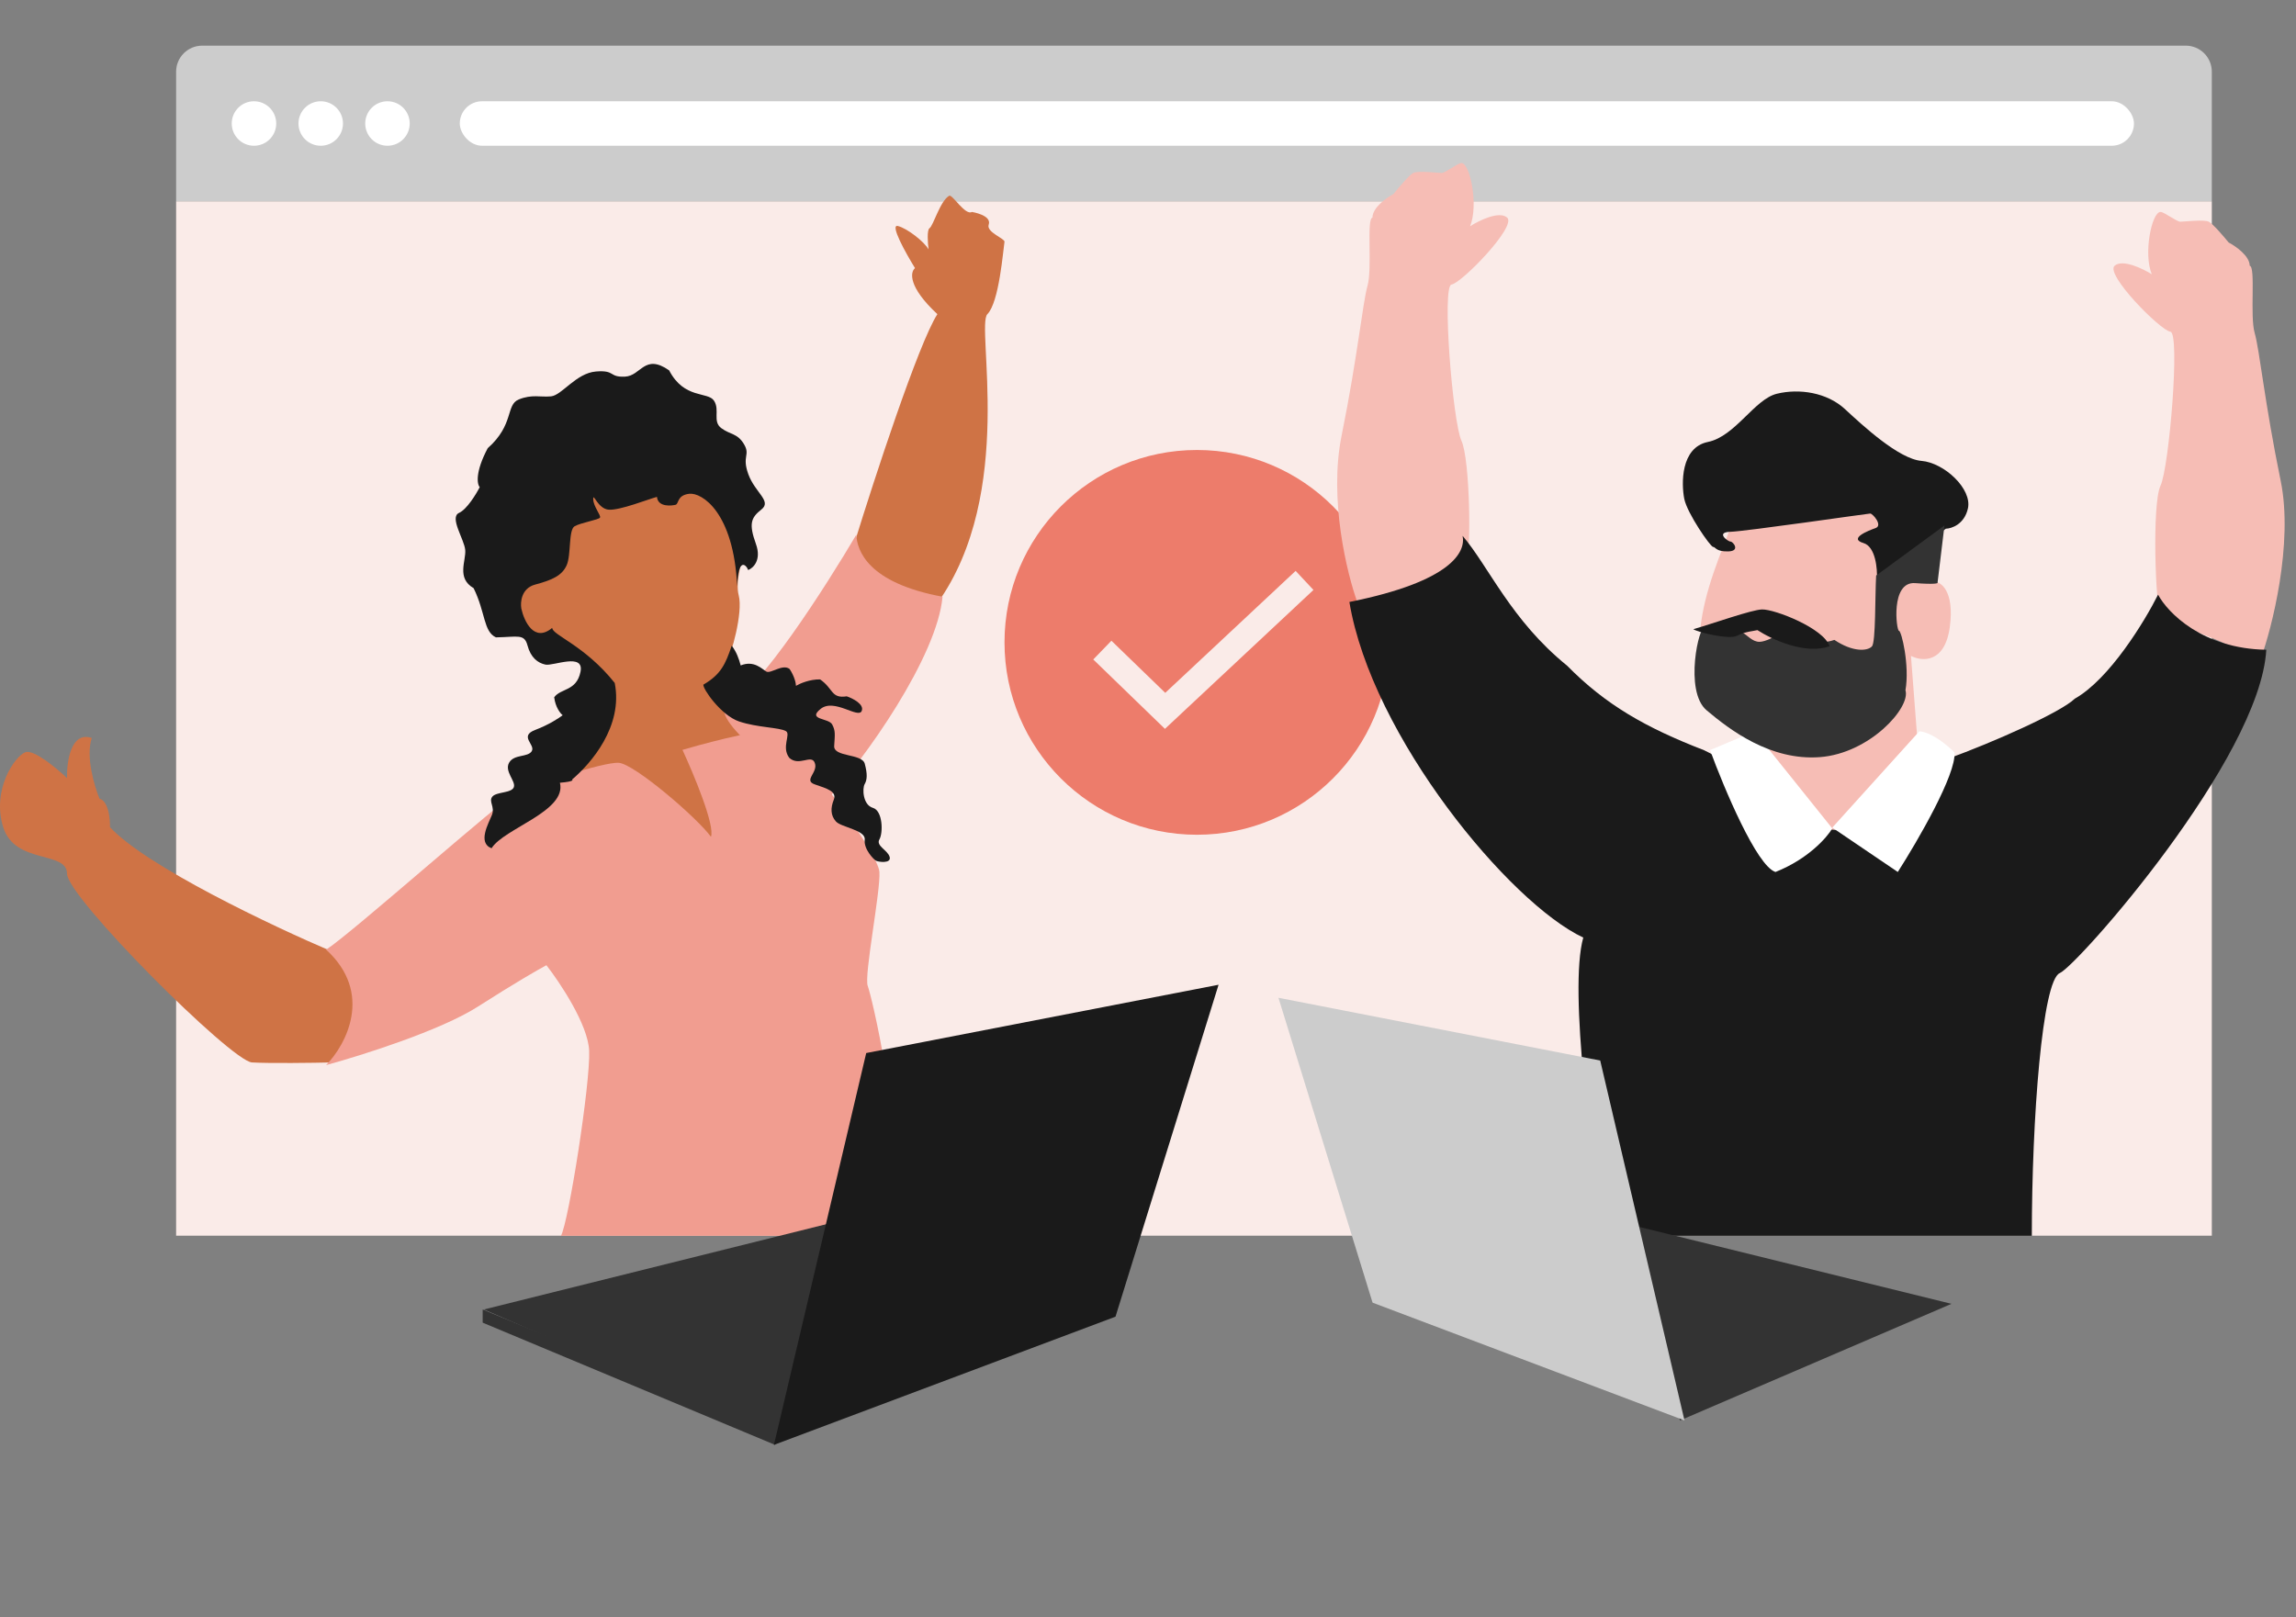
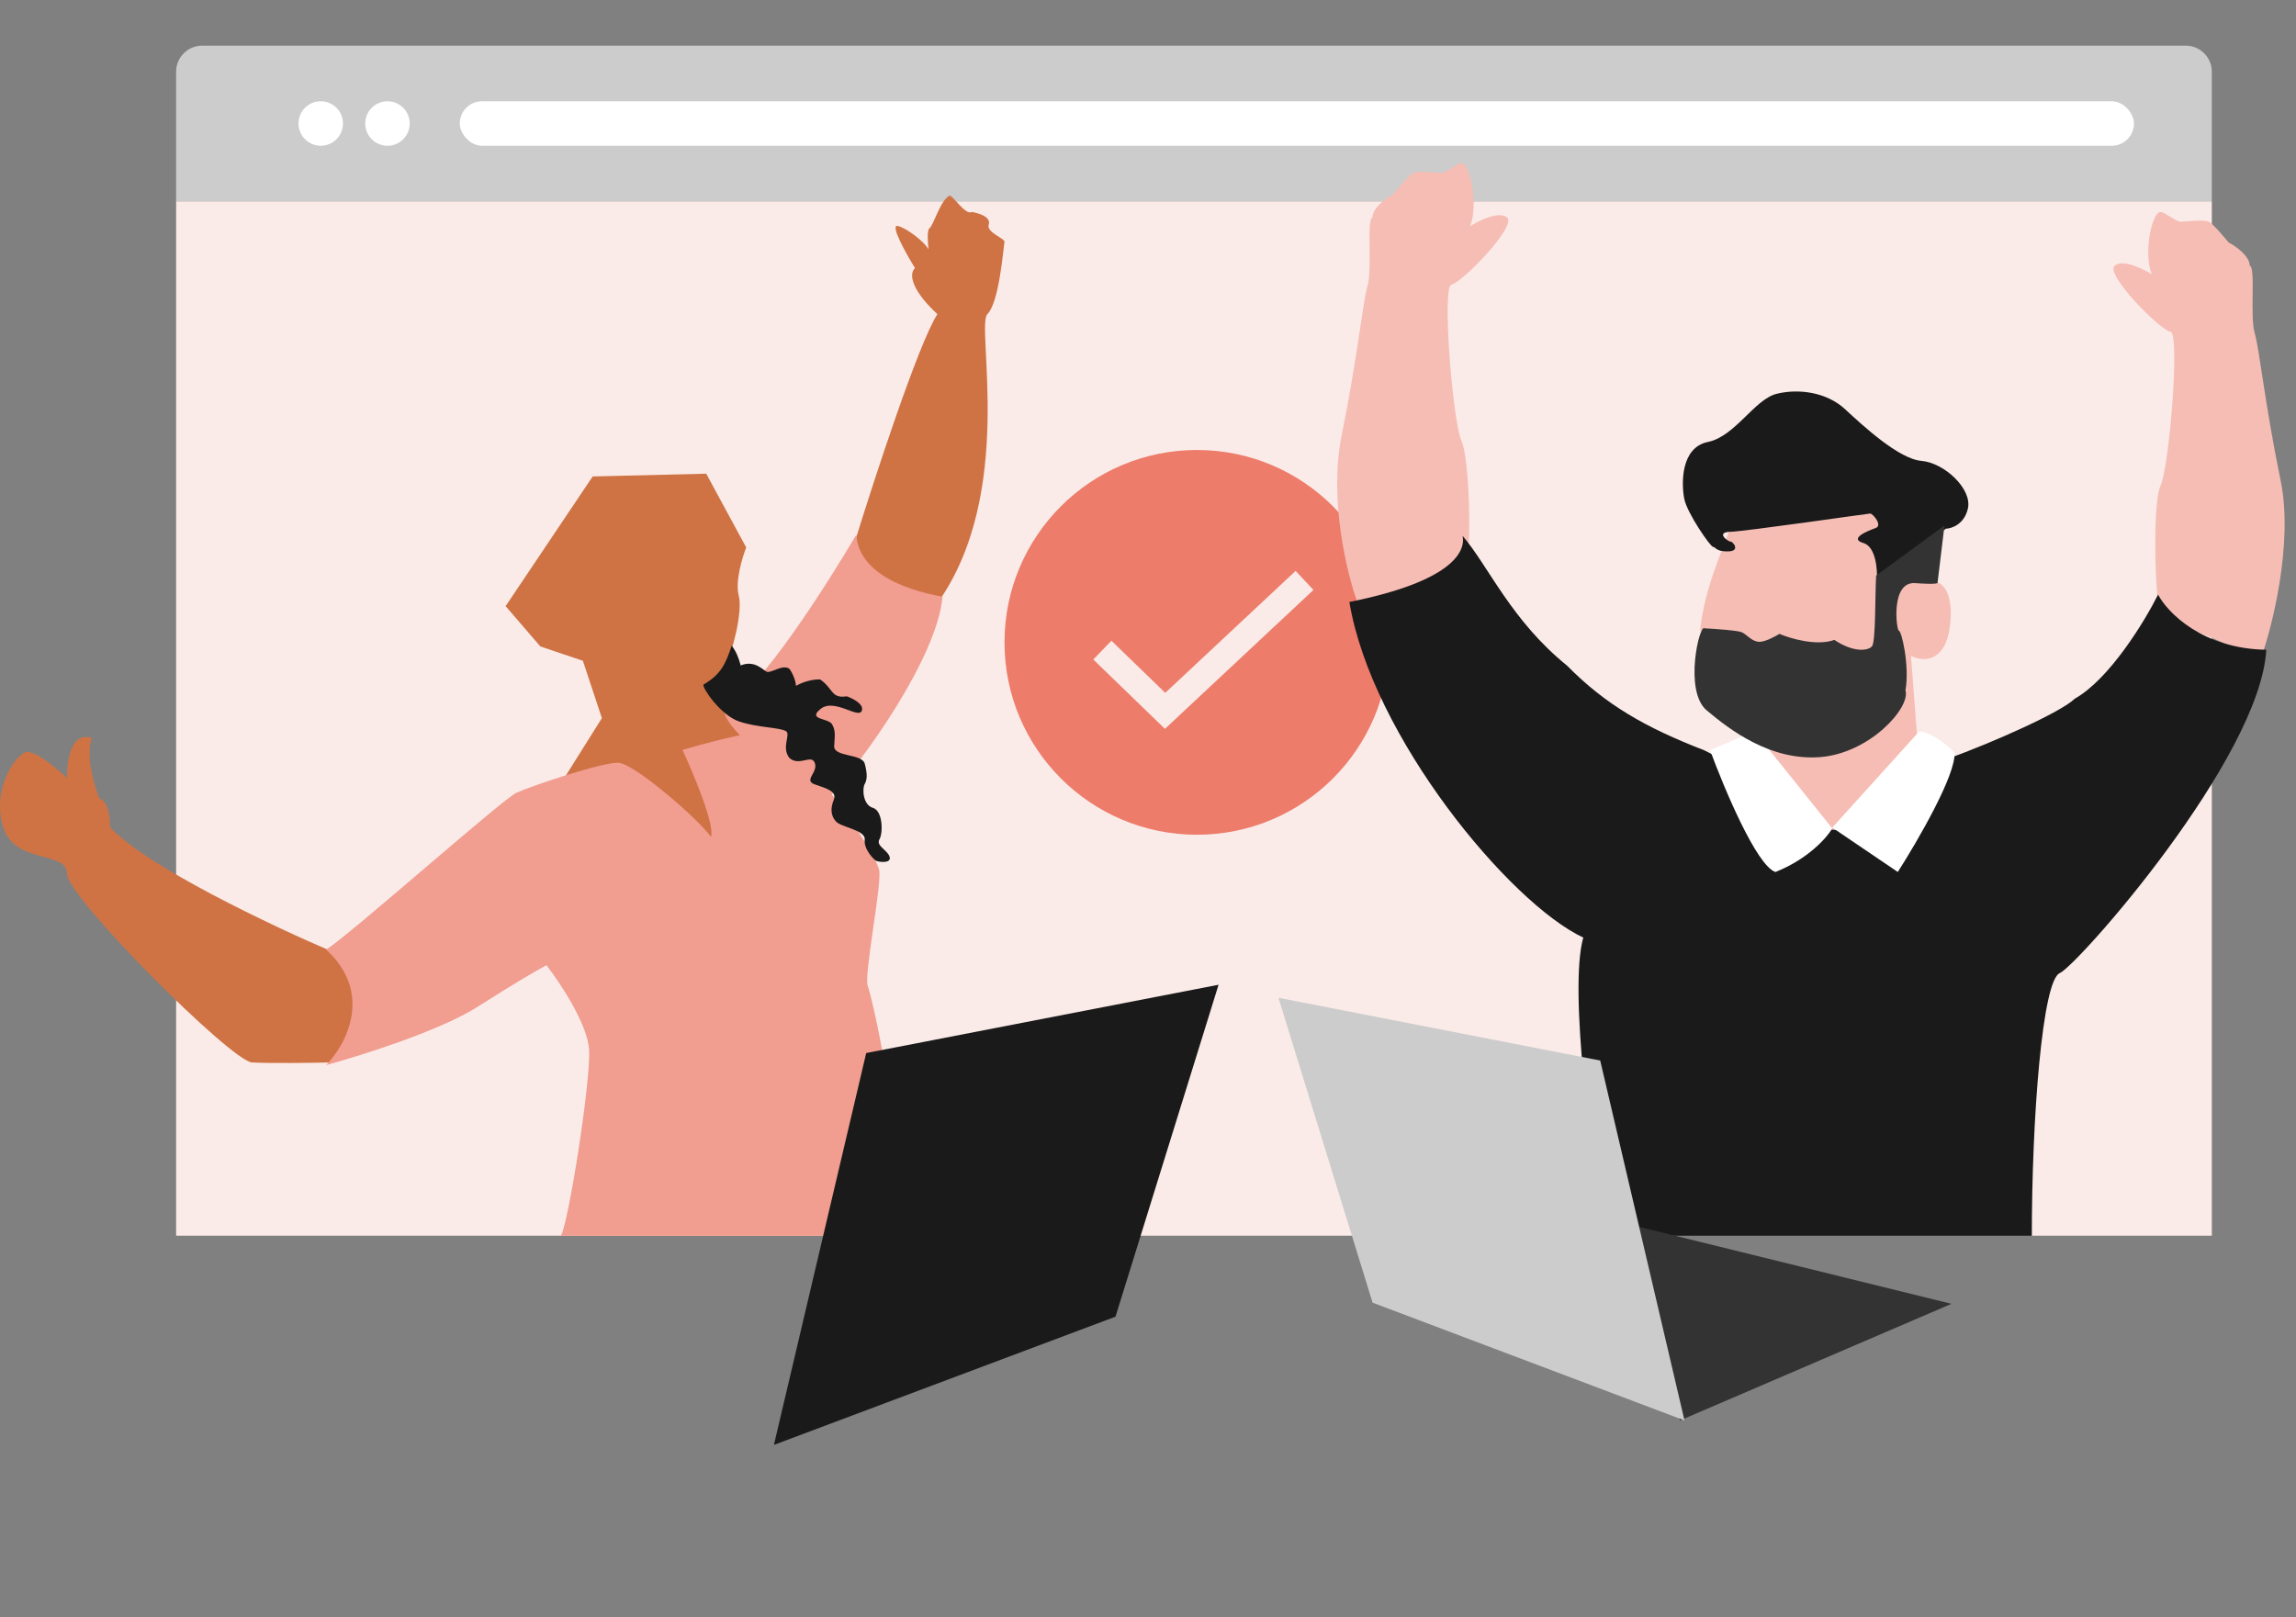
<svg xmlns="http://www.w3.org/2000/svg" width="352" height="248" viewBox="0 0 352 248" fill="none">
  <rect x="0" y="0" width="352" height="248" fill="#808080" stroke="none" />
  <path d="M27 11C27 8.791 28.791 7 31 7H335.095C337.304 7 339.095 8.791 339.095 11V30.876H27V11Z" fill="#CCCCCC" />
  <rect x="27" y="30.875" width="312.095" height="158.605" fill="#FAEBE8" />
  <rect x="70.489" y="15.527" width="256.668" height="6.822" rx="3.411" fill="white" />
-   <circle cx="38.938" cy="18.938" r="3.411" fill="white" />
  <circle cx="49.171" cy="18.938" r="3.411" fill="white" />
  <circle cx="59.403" cy="18.938" r="3.411" fill="white" />
  <circle cx="183.5" cy="98.5" r="29.5" fill="#ED7C6B" />
  <path d="M169 99.685L178.621 109L200 89" stroke="#FAEBE8" stroke-width="4" />
  <path d="M298.922 96.164C299.688 90.568 297.476 89.088 296.469 89.243L291.094 86.671L270.494 111.21L269.677 123.636L277.09 128.453L294.685 122.991L292.97 100.576C294.635 101.437 298.156 101.76 298.922 96.164Z" fill="#F6BDB5" />
  <path d="M260.656 96.617C261.277 90.426 263.864 84.828 265.687 79.892L291.369 77.301L286.917 101.344C278.31 100.407 261.008 98.152 260.656 96.617Z" fill="#F6BDB5" />
  <path d="M205.678 66.815C203.708 76.546 206.498 87.976 208.14 92.474H213.444C216.98 90.7 224.203 86.925 224.809 86.012C225.567 84.872 225.378 70.427 224.052 67.576C222.726 64.725 221.021 43.816 222.536 43.627C224.052 43.437 232.576 34.694 231.06 33.363C229.848 32.298 226.767 33.806 225.378 34.694C226.704 31.462 225.378 25 224.052 25C223.483 25 221.589 26.52 221.021 26.52C220.453 26.52 217.422 26.14 216.664 26.52C216.058 26.824 214.391 28.801 213.633 29.751C212.56 30.322 210.413 31.842 210.413 33.363C209.466 33.553 210.413 41.156 209.656 43.816C208.898 46.477 208.14 54.651 205.678 66.815Z" fill="#F6BDB5" />
  <path d="M349.653 73.732C351.628 83.328 348.269 96.474 346.623 100.909L341.864 99.035C338.318 97.286 331.834 95.249 331.226 94.35C330.466 93.225 329.896 77.293 331.226 74.482C332.556 71.671 334.265 51.053 332.746 50.866C331.226 50.679 322.678 42.057 324.197 40.745C325.413 39.695 328.503 41.182 329.896 42.057C328.566 38.871 329.896 32.498 331.226 32.498C331.796 32.498 333.695 33.997 334.265 33.997C334.835 33.997 337.875 33.622 338.634 33.997C339.242 34.297 340.914 36.246 341.674 37.183C342.75 37.746 344.903 39.245 344.903 40.745C345.853 40.932 344.903 48.429 345.663 51.053C346.423 53.677 347.183 61.737 349.653 73.732Z" fill="#F6BDB5" />
  <path d="M285.686 83.269C287.546 83.82 287.838 87.21 287.752 88.837L298.317 81.07C299.214 81.046 301.145 80.397 301.698 77.984C302.389 74.969 298.057 70.958 294.589 70.673C291.121 70.388 285.607 65.284 282.85 62.731C280.093 60.179 275.847 59.539 272.409 60.377C268.97 61.215 266.041 66.912 261.834 67.77C257.627 68.627 257.771 74.245 258.213 76.482C258.656 78.719 262.249 83.873 262.633 83.863C263.017 83.853 263.036 84.602 264.957 84.552C266.879 84.503 265.687 83.034 265.303 83.044C264.919 83.054 262.959 81.606 265.264 81.546C267.57 81.487 286.339 78.755 286.723 78.745C287.107 78.735 288.692 80.568 287.549 80.972C286.406 81.376 283.361 82.579 285.686 83.269Z" fill="#1A1A1A" />
  <path d="M318.073 107.144C315.974 109.21 305.548 113.842 298.618 116.347C296.223 118.115 289.529 127.391 281.261 127.24C275.482 127.134 269.52 118.988 261.234 115.032C252.303 111.573 246.166 108.083 240.253 102.074C231.67 95.125 228.237 86.861 224.231 82.166C224.74 84.608 222.591 89.152 206.874 92.307C210.307 112.966 231.479 138.508 242.732 143.766C240.444 151.88 244.092 177.919 245.999 189.5H311.499C311.499 171.471 313.113 150.34 315.784 149.213C318.454 148.086 346.492 116.347 347.446 99.632C337.68 99.481 332.314 93.935 330.852 91.18C328.817 95.25 323.413 104.139 318.073 107.144Z" fill="#1A1A1A" />
  <path d="M262.166 115.015L268.981 112.154L280.909 127.032C280.088 128.431 277.198 131.725 272.2 133.709C269.322 132.793 264.311 120.865 262.166 115.015Z" fill="white" />
  <path d="M286.987 99.117C287.582 98.491 287.455 91.309 287.631 88.255L298.107 80.57L297.05 89.327C297.18 89.45 296.676 89.641 293.614 89.415C289.786 89.133 290.746 96.733 291.128 96.723C291.51 96.713 292.792 102.017 292.127 105.846C292.959 108.494 286.646 115.518 279.02 116.096C271.394 116.674 265.158 111.878 261.644 108.919C258.129 105.96 260.537 95.605 261.32 96.347C262.977 96.431 266.447 96.672 267.066 96.961C267.839 97.323 268.632 98.446 269.778 98.416C270.694 98.393 272.176 97.592 272.803 97.195C274.477 97.914 278.506 99.106 281.231 98.121C283.953 99.957 286.243 99.898 286.987 99.117Z" fill="#333333" />
  <path d="M290.95 133.709L280.909 126.903L294.233 112.159C294.812 112.096 296.859 112.651 299.64 115.373C299.949 118.7 293.975 128.983 290.95 133.709Z" fill="white" />
-   <path d="M280.486 99.091C276.752 100.446 271.559 98.008 269.43 96.62C268.91 96.764 267.551 96.826 266.311 97.487C265.072 98.149 260.014 96.862 259.612 96.479C262.599 95.615 268.564 93.493 270.133 93.452C272.095 93.402 279.63 96.357 280.486 99.091Z" fill="#1A1A1A" />
  <path d="M131 83.266C134.026 73.45 140.805 52.688 143.71 48.17C139.191 43.975 139.54 41.716 140.28 41.111C138.868 38.825 136.366 34.333 137.657 34.656C139.073 35.01 141.731 37.072 142.362 38.253C142.229 37.243 142.098 35.267 142.499 34.999C143.104 34.596 144.113 30.824 145.525 30.017C145.99 29.751 147.991 33.105 149 32.5C149 32.5 152.094 32.982 151.577 34.455C151.174 35.604 154.081 36.578 153.998 37.077C153.797 38.287 153.191 46.355 151.376 48.17C149.56 49.986 155.814 75.557 143.71 92.5C134.026 106.054 131.807 91.94 131 83.266Z" fill="#CF7345" />
  <path d="M16.865 126.841C22.456 132.866 41.825 142.036 50.81 145.868L57 153.201L50.81 162.912C48.281 162.979 41.186 163.071 38.63 162.912C35.435 162.714 10.276 137.544 10.276 133.976C10.276 130.409 2.288 132.589 0.491 126.841C-1.306 121.093 2.288 115.94 3.886 115.346C5.164 114.87 8.678 117.79 10.276 119.31C10.209 116.799 10.875 112.056 14.069 113.166C13.111 116.02 14.469 120.565 15.268 122.481C15.8 122.547 16.865 123.511 16.865 126.841Z" fill="#CF7345" />
  <path d="M77.515 92.946L90.861 73.059L108.272 72.633L114.4 83.944C113.784 85.516 112.69 89.185 113.251 91.287C113.953 93.914 112.066 100.61 111.414 101.346C110.893 101.936 120.676 109.569 125.632 113.312L116.644 136.82L83.152 124.652L92.274 110.115L89.361 101.323L82.839 99.124L77.515 92.946Z" fill="#CF7345" />
  <path d="M90.325 161.131C90.166 157.153 85.889 150.721 83.77 148.003C82.644 148.6 78.963 150.708 73.242 154.368C67.52 158.028 55.363 161.86 50 163.319C53.046 160.203 57.31 152.299 50 145.616C53.774 143.229 77.016 122.542 79.201 121.548C81.386 120.553 92.51 116.774 94.894 116.973C97.278 117.172 106.813 125.327 108.998 128.311C109.633 126.56 106.349 118.697 104.628 114.984C106.879 114.321 115.195 112 118.533 112C122.307 113.989 134.623 130.698 134.822 133.681C135.02 136.665 132.438 149.594 133.034 151.185C133.63 152.777 138 170.802 138 189.5H86C87.192 187.312 90.524 166.104 90.325 161.131Z" fill="#F19D90" />
  <path d="M144.5 91.5C143.693 100.638 132.622 116.473 126.437 123C119.782 118.58 107.561 109.333 111.917 107.701C116.273 106.07 126.639 89.887 131.278 82C131.412 84.448 133.045 89.379 144.5 91.5Z" fill="#F19D90" />
  <path d="M113.556 102.037C113.273 100.978 112.904 99.949 112.181 99.008C111.233 101.814 110.529 103.42 107.834 104.983C107.711 105.583 110.5 109.669 113.301 110.624C116.103 111.578 119.485 111.526 120.489 112.109C121.293 112.576 119.736 114.588 121.021 116.223C122.504 117.537 124.329 115.68 124.879 116.895C125.568 118.413 123.068 119.648 124.935 120.284C126.803 120.92 128.336 121.362 127.826 122.633C127.316 123.904 127.335 125.034 128.146 125.952C128.957 126.87 132.745 127.278 132.57 128.743C132.395 130.208 133.946 131.78 134.281 131.974C134.616 132.168 136.677 132.469 136.394 131.41C136.112 130.351 134.244 129.714 134.824 128.708C135.405 127.702 135.349 124.313 133.816 123.871C132.283 123.429 132.175 120.905 132.562 120.234C132.949 119.563 133.001 118.698 132.577 117.109C132.153 115.521 127.785 116.119 127.889 114.389C127.993 112.659 128.116 112.059 127.569 111.07C127.022 110.082 123.711 110.398 125.806 108.704C127.9 107.01 131.602 110.277 132.112 109.007C132.519 107.99 130.752 107.095 129.818 106.774C127.37 107.144 127.809 105.608 125.729 104.178C124.137 104.149 122.6 104.824 122.031 105.165C122.025 104.788 121.822 103.745 121.06 102.587C119.985 101.739 118.154 103.363 117.485 102.974C116.815 102.585 115.598 101.208 113.556 102.037Z" fill="#1A1A1A" />
-   <path d="M94.242 104.719C95.565 111.363 90.622 117.056 87.711 119.526C87.711 119.526 88.272 119.828 85.844 120.024C86.917 124.403 77.248 127.022 75.363 130.071C73.17 129.246 74.905 126.244 75.413 124.98C75.921 123.716 74.85 122.873 75.499 122.136C76.148 121.398 78.463 121.627 78.779 120.696C79.094 119.766 77.286 118.273 78.058 116.939C78.829 115.605 80.952 116.166 81.53 115.166C82.108 114.165 79.511 112.883 82.072 111.918C84.121 111.145 85.72 110.098 86.263 109.67C85.906 109.39 85.147 108.445 84.964 106.914C85.998 105.51 88.384 106.001 88.996 103.016C89.609 100.032 84.821 102.156 83.628 101.91C82.435 101.665 81.365 100.822 80.873 98.979C80.381 97.135 79.398 97.679 76.031 97.732C74.1 96.836 74.45 93.922 72.606 90.183C69.939 88.638 71.481 85.969 71.323 84.319C71.164 82.668 68.864 79.333 70.373 78.648C71.579 78.101 72.99 75.787 73.545 74.698C73.142 74.242 72.822 72.409 74.77 68.729C78.873 65.095 77.503 62.075 79.538 61.25C81.572 60.425 82.835 60.934 84.484 60.775C86.133 60.617 88.324 57.212 91.359 56.966C94.393 56.72 93.289 57.861 95.797 57.755C98.305 57.65 98.777 54.139 102.585 56.79C104.903 61.249 108.516 60.002 109.464 61.442C110.412 62.882 109.185 64.62 110.589 65.656C111.992 66.691 113.045 66.41 114.063 68.113C115.081 69.816 113.696 69.904 114.732 72.731C115.768 75.557 118.365 76.839 116.734 78.121C115.104 79.402 114.788 80.333 115.895 83.423C116.78 85.894 115.47 87.109 114.704 87.408C114.382 86.553 113.154 85.397 113.016 89.948C112.501 78.519 107.577 75.488 105.665 75.716C103.753 75.944 104.104 77.26 103.578 77.401C103.052 77.541 100.877 77.84 100.718 76.19C99.403 76.541 95.071 78.262 93.352 78.156C91.632 78.051 90.93 75.418 90.948 76.541C90.966 77.665 92.177 79.034 91.984 79.368C91.791 79.701 89.09 80.141 88.108 80.685C87.126 81.229 87.584 85.056 86.883 86.654C86.182 88.252 84.674 88.936 82.043 89.639C79.939 90.201 79.752 92.319 79.922 93.308C80.35 95.263 81.897 98.593 84.66 96.275C84.678 97.399 89.591 98.908 94.242 104.719Z" fill="#1A1A1A" />
-   <path d="M119.019 220.271L74.186 200.794L130.227 186.83L119.019 220.271Z" fill="#333333" />
-   <path d="M74 202.816L118.833 221.558L119.384 219.537L74 200.795V202.816Z" fill="#333333" />
  <path d="M132.799 161.473L118.65 221.557L171.017 201.897L186.819 151L132.799 161.473Z" fill="#1A1A1A" />
  <path d="M257.566 217.807L299.179 199.928L247.163 187.109L257.566 217.807Z" fill="#333333" />
  <path d="M245.329 162.62L258.248 217.807L210.43 199.748L196 153L245.329 162.62Z" fill="#CCCCCC" />
</svg>